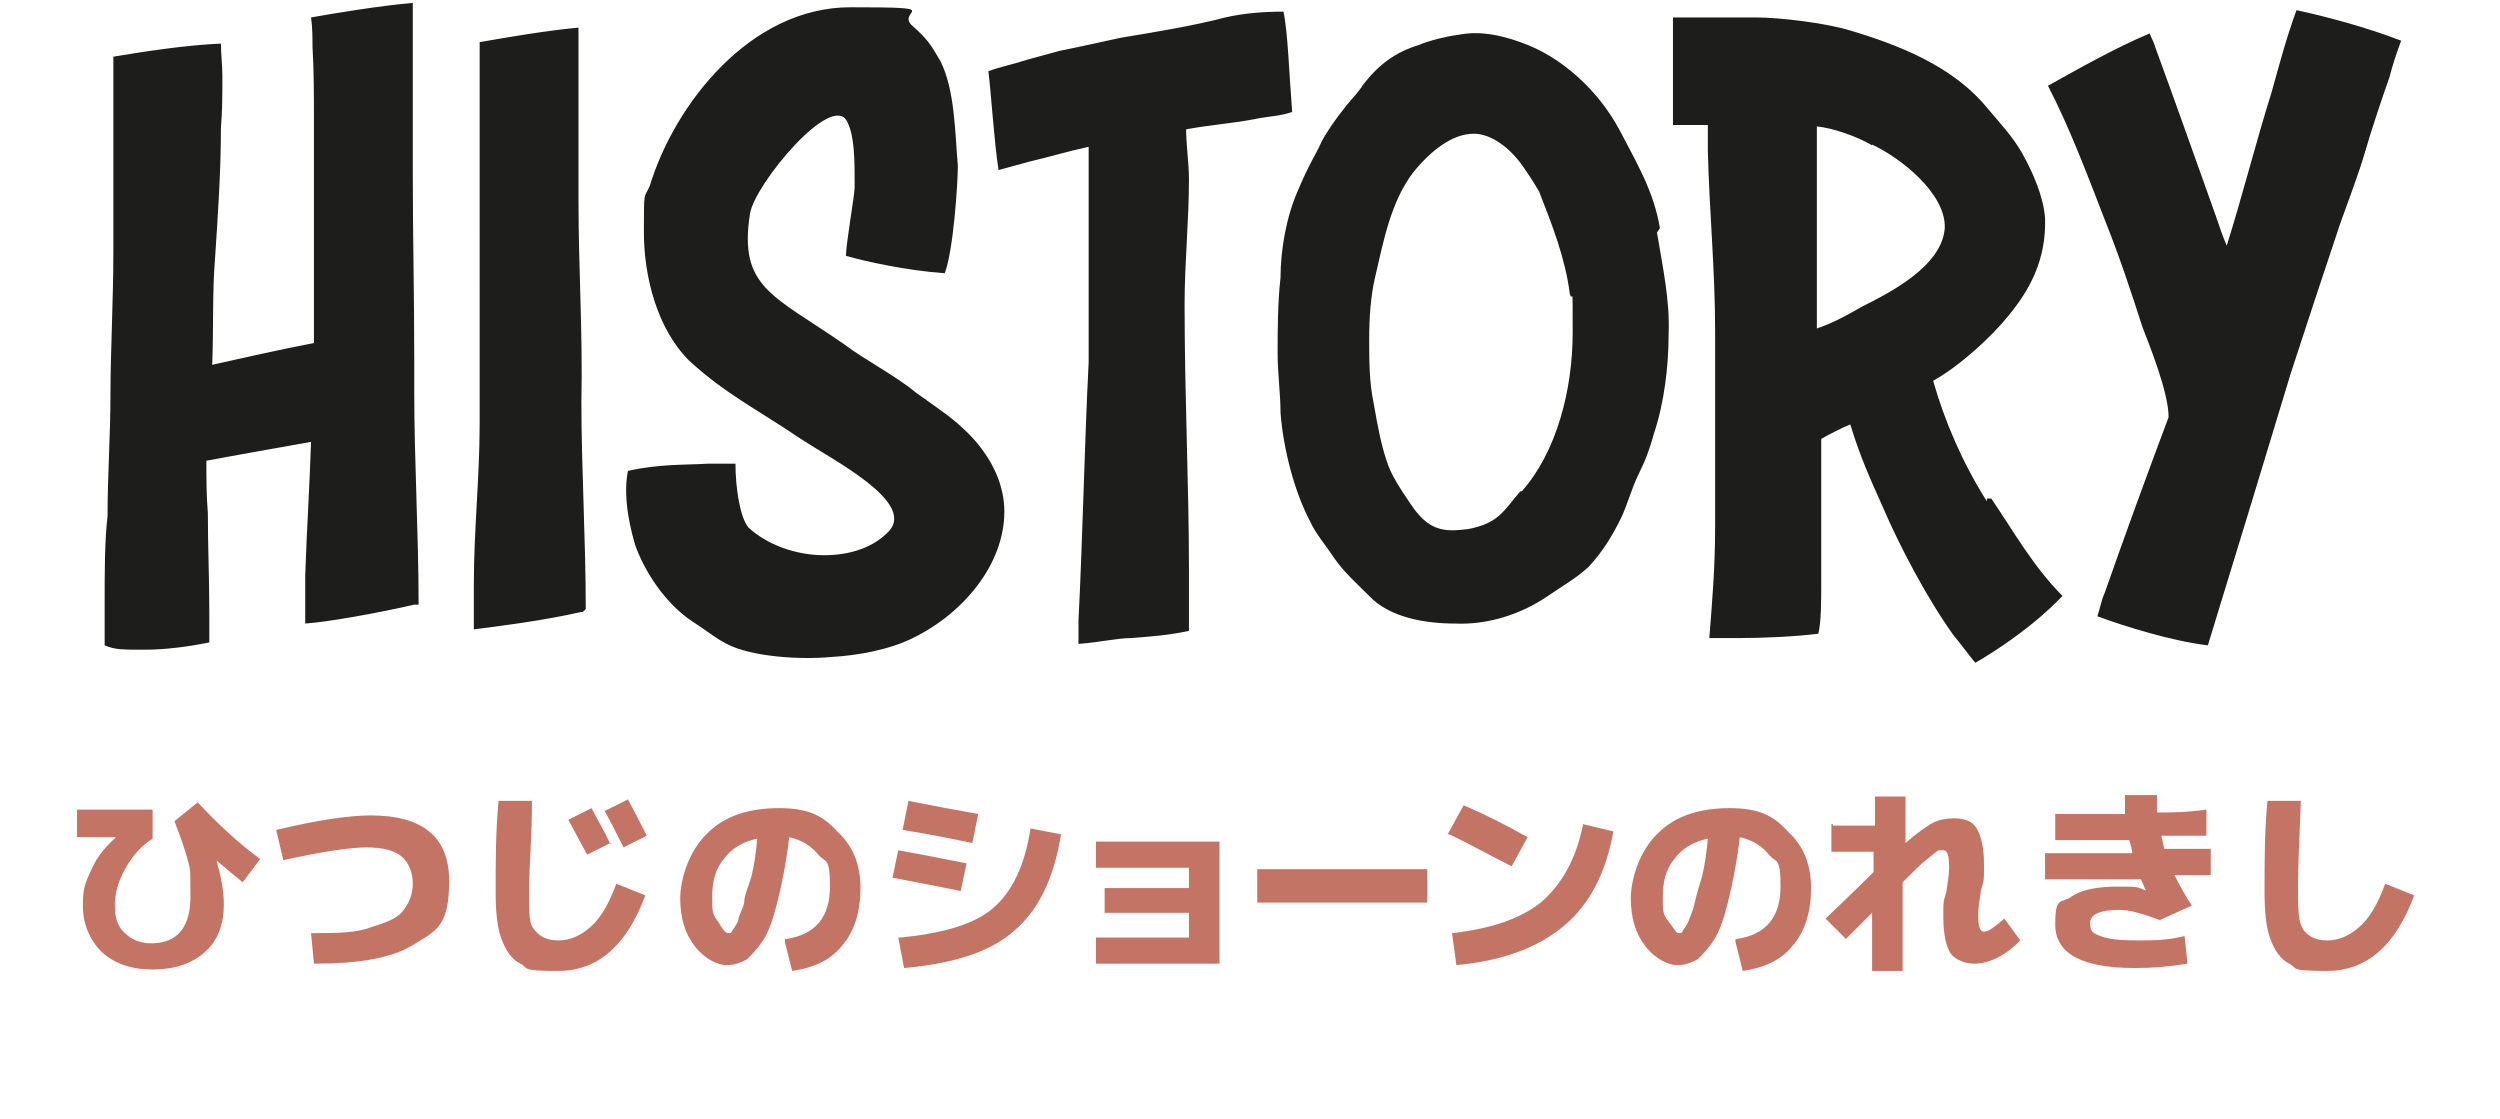
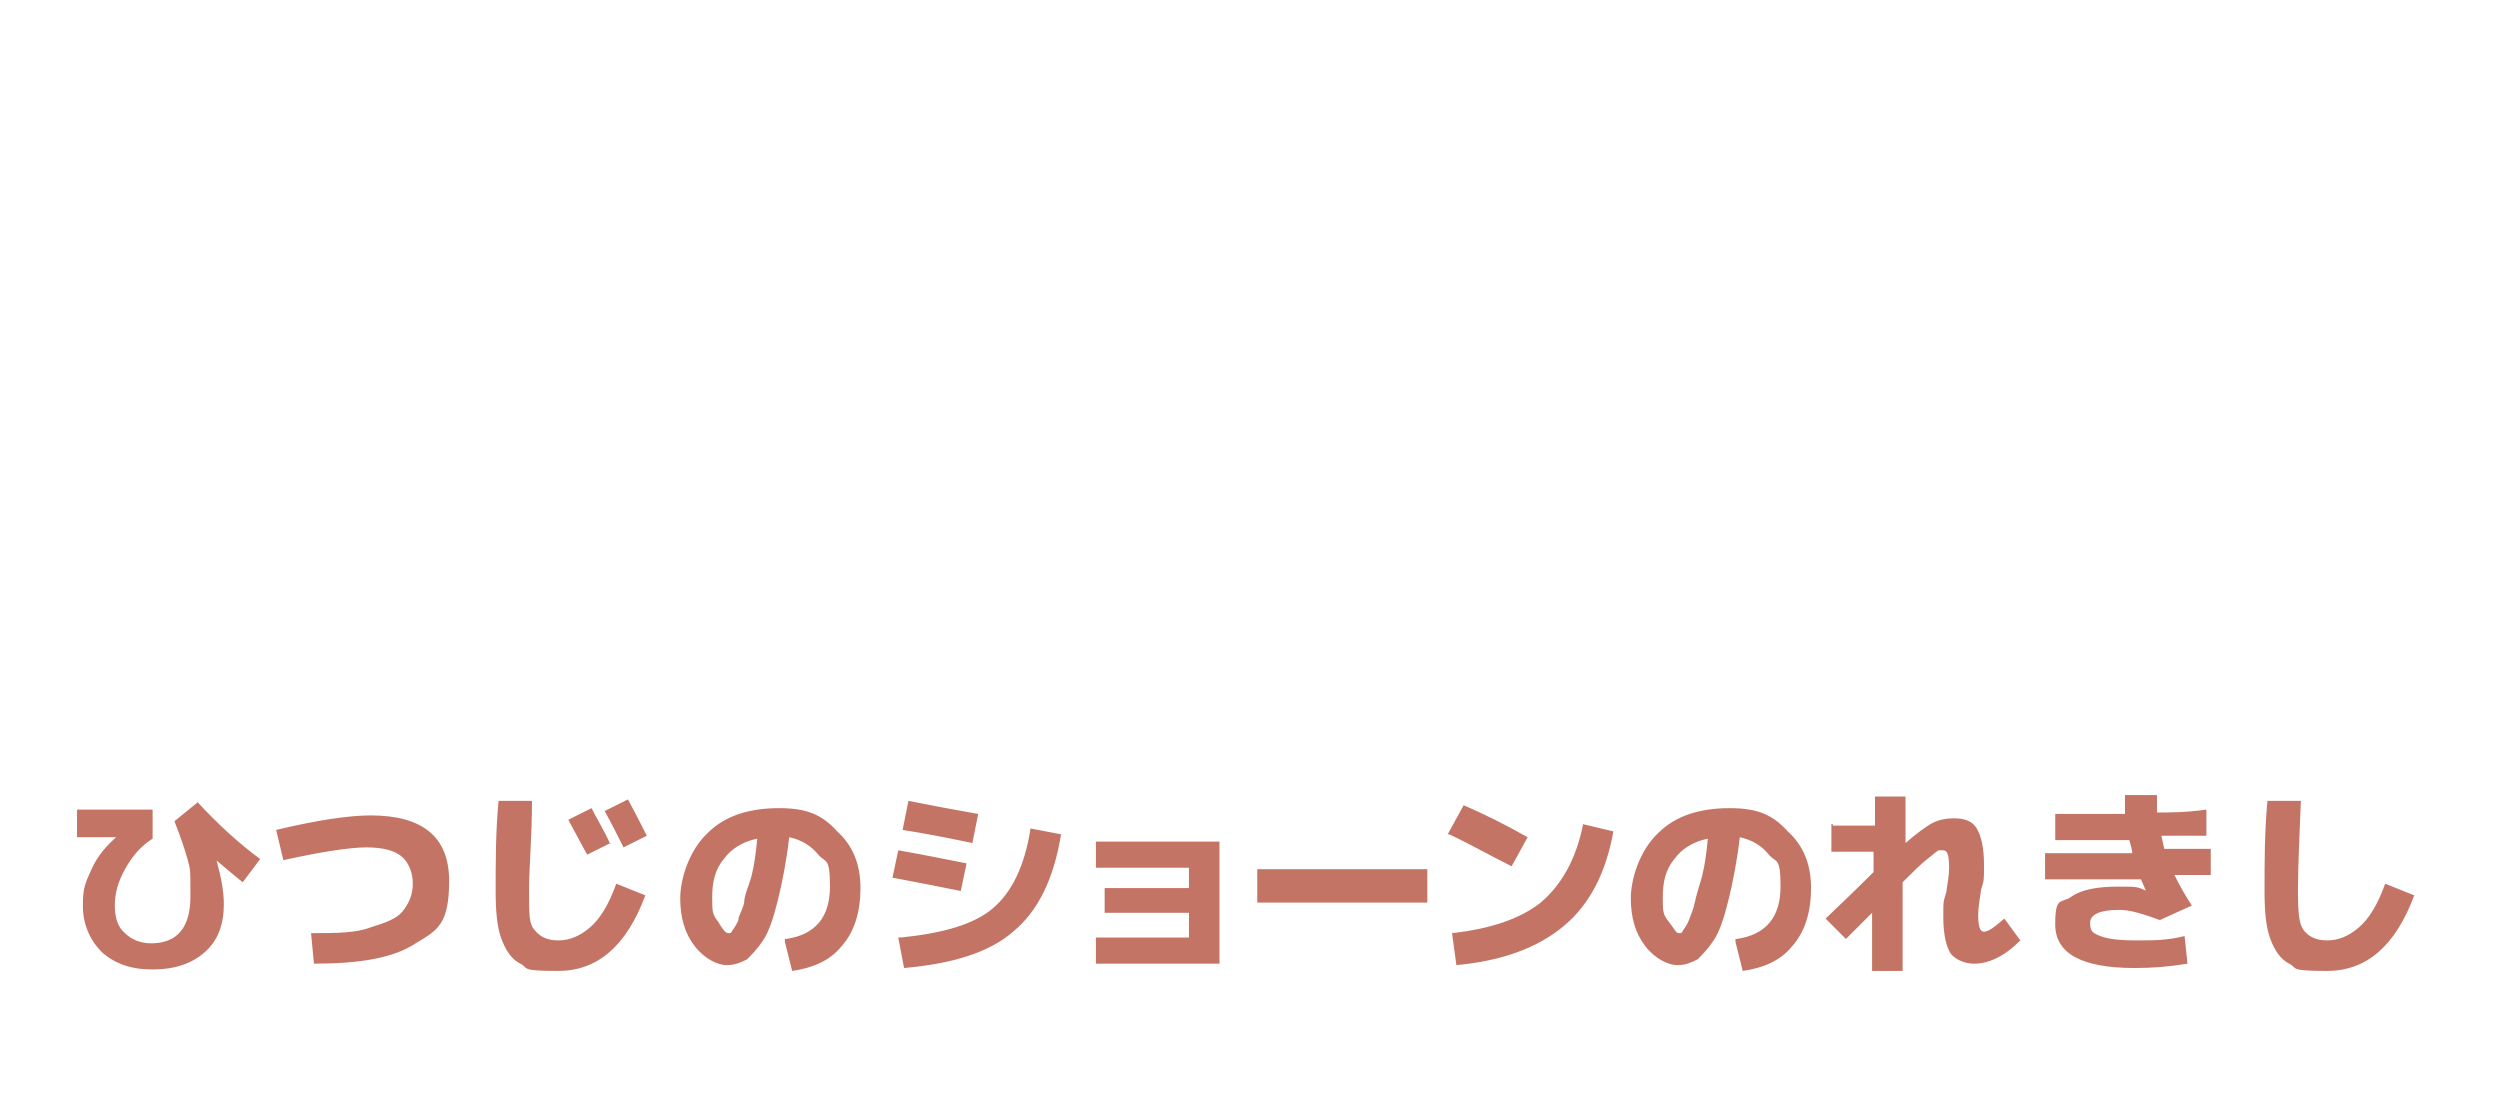
<svg xmlns="http://www.w3.org/2000/svg" id="_レイヤー_1" version="1.1" viewBox="0 0 172 77">
  <defs>
    <style>
      .st0 {
        fill: #c37465;
      }

      .st1 {
        fill: #1d1d1b;
      }
    </style>
  </defs>
-   <path class="st1" d="M28.5,41.6c-2.6.6-6,1.2-7.5,1.3v-3.3c.1-3.1.3-6.1.4-9.2-2.2.4-5.1.9-7.2,1.3,0,1.2,0,2.4.1,3.6,0,2.2.1,4.5.1,6.8s0,1.5,0,2.1c-1.5.3-3,.5-4.5.5s-2,0-2.7-.3c0-1,0-2,0-3.1,0-1.9,0-4.1.2-5.8,0-2.8.2-5.6.2-8.4s.2-6.5.2-9.8,0-2,0-3c0-2.8,0-5.5,0-8.2v-2.2c1.8-.3,4.9-.8,7.4-.9,0,.7.1,1.5.1,2.2,0,1.3,0,2.4-.1,3.6,0,2.9-.2,5.9-.4,8.9-.2,2.4-.1,4.9-.2,7.4,1.8-.4,4.4-1,7-1.5v-15.2c0-1.7,0-3.5-.1-5.2,0-.6,0-1.3-.1-2,1.7-.3,4.7-.8,7-1v11.8c0,4.2.1,8.4.1,12.7v2.2c0,4.9.3,9.8.3,14.7h-.1ZM40,42.1c-2.6.6-5.8,1-7.4,1.2,0-1,0-2.2,0-3.1,0-3.7.4-7.4.4-11V11c0-2.1,0-4.1,0-6.2,0-.6,0-1.2,0-1.9,1.7-.3,4.6-.8,6.8-1v11.9c0,4.6.3,9.2.2,13.8,0,4.7.3,9.5.3,14.3l-.2.2ZM66.8,30c1.5,1.6,2.3,3.4,2.3,5.2,0,3.6-2.8,7-6.3,8.7-1.6.8-3.8,1.2-5.6,1.3-2.1.2-5.5,0-7.2-.9-.8-.4-1.5-1-2.3-1.5-2-1.3-3.4-3.6-4-5.3-.2-.7-.9-3.1-.5-5.1,2.2-.5,4-.4,5.5-.5h1.9c0,1.6.3,3.7.9,4.4,1.3,1.2,3.3,1.9,5.2,1.9s3.5-.6,4.5-1.7c1.7-2-3.8-4.8-6.1-6.3-3.1-2.1-5.2-3.1-7.7-5.4-2.2-2.2-3.1-5.8-3.1-8.8s0-2.3.4-3.2c1.7-5.6,6.9-12.3,13.8-12.3s3,.2,4.3,1.3c1,.9,1.2,1.2,1.9,2.4,1,2,1,4.9,1.2,7.2,0,1.2-.3,5.8-.9,7.4-2.7-.2-5.4-.8-6.8-1.2,0-.8.6-4.2.6-4.7,0-1.9,0-3.5-.5-4.5-1-2.2-6.4,4.3-6.7,6.3-.8,5.1,1.6,5.6,6.5,9,1.3,1,3.6,2.2,4.9,3.3,1.8,1.3,2.5,1.7,3.7,2.9h0ZM81.6,8.7c0,1.3.2,2.5.2,3.6,0,2.9-.3,5.8-.3,8.6,0,6.5.3,12.4.3,18.3s0,2.8,0,4.2c-1.3.3-2.7.4-4,.5-.9,0-2.2.3-3.6.4v-1.6c.3-6,.4-11.8.7-17.8v-10.3c0-2.3,0-3,0-4.5-1.4.3-2.7.7-4,1-.7.2-1.5.4-2.2.6-.3-1.9-.5-5.2-.7-6.8.8-.3,1.8-.5,2.7-.8.7-.2,1.5-.4,2.2-.6,1.5-.3,2.8-.6,4.2-.9,2.4-.4,4.9-.8,7.2-1.4,1.3-.3,2.7-.4,4-.4.3,1.3.4,4.4.6,6.9-.8.3-1.7.3-2.6.5-1.6.3-3.1.4-4.7.7v-.2ZM114,16c.4,2.4.9,4.7.8,7,0,2.2-.3,4.7-1,6.8-.3,1.1-.6,1.9-1.1,2.9-.4.8-.8,2.2-1.2,3-.6,1.2-1.2,2.2-2.2,3.3-1,.9-1.8,1.3-2.8,2-1.9,1.3-4.2,2-6.4,1.9-2,0-4.5-.4-5.9-1.9-.8-.8-1.8-1.7-2.4-2.6-.6-.9-1.3-1.7-1.7-2.6-1-1.9-1.8-4.8-2-7.4,0-1.3-.2-2.7-.2-4.1s0-3.5.2-5.2c0-1.9.4-4.2,1.2-6,.8-1.9,1.2-2.4,1.6-3.3.3-.6.9-1.5,1.7-2.5.4-.5.9-1,1.2-1.5,1.1-1.4,2.2-2.2,3.8-2.7.7-.3,1.9-.6,2.7-.7,1.5-.3,2.9,0,4.3.5,2.9,1,5.4,3.4,6.8,6,1.2,2.3,2.4,4.3,2.8,6.8l-.2.3ZM104.7,33.8c2.4-2.7,3.5-7,3.5-10.9s0-1.9-.2-2.7c-.3-2.4-1.2-4.7-2.1-7-.4-.7-.8-1.3-1.3-2-1-1.3-2.2-2-3.2-2-1.5,0-3,1.2-4.2,2.7-1.5,2-2,4.6-2.6,7.2-.3,1.3-.4,2.8-.4,4.2s0,3,.3,4.4c.3,1.7.5,2.8.9,4,.3,1,1,2,1.6,2.9,1.3,2,2.4,2,4,1.8,2.1-.4,2.4-1.2,3.6-2.6h0ZM137,34.3c1.5,2.2,2.9,4.7,4.9,6.7-2,2.1-4.6,3.8-6,4.6-.5-.6-1-1.3-1.5-1.9-1.8-2.5-3.7-6.1-4.9-8.9-.8-1.8-1.5-3.3-2.2-5.6-.3.1-1.7.8-2,1v10c0,1.2,0,2.6-.2,3.4-1.6.2-3.8.3-5.5.3h-2c.2-2.5.4-4.9.4-7.6s0-2.8,0-4.2v-9.4c0-4.1-.4-8.2-.5-12.3v-1.8h-2.4c0-3.5,0-7.4,0-7.4h5.7c1.7,0,4.9.4,6.5.9,4.4,1.3,7.4,2.9,9.4,5.3,1,1.2,1.7,1.9,2.4,3.1.8,1.4,1.5,3.1,1.6,4.5.1,2.9-1.1,5-2.5,6.7-1.2,1.5-3.4,3.5-5.2,4.5.8,2.8,2,5.6,3.7,8.3v-.2ZM128.8,10c-1-.6-2.7-1.2-3.8-1.3,0,1.1,0,2,0,3.1s0,2.6,0,3.8v7c1.2-.4,2.4-1.1,3.1-1.5,2-1,5.5-2.8,5.7-5.4.1-2.4-3.1-4.9-5.1-5.8h.1ZM165.2,2.8c-.3.8-.6,1.7-.8,2.5-.6,1.7-1.2,3.5-1.7,5.2-.4,1.4-1.2,3.5-1.7,4.9-1.2,3.6-2.2,6.6-3.4,10.3-1.9,6.3-3.8,12.5-5.7,18.7-2.5-.3-5.7-1.3-7.6-2,.2-.6.3-1.2.5-1.6,1.4-4,2.9-8.1,4.4-12.1,0-1.7-1.3-4.9-1.8-6.2-.8-2.5-1.6-4.9-2.6-7.4-1.2-3.1-2.4-6.3-3.9-9.2,1.8-1,4.6-2.6,7-3.6.1.3.3.6.4,1,1.4,3.8,2.8,7.8,4.2,11.7.2.6.4,1.2.7,1.9,1.1-3.5,2-7.1,3.1-10.6.5-1.8,1-3.7,1.7-5.6,1.9.4,4.9,1.2,7.2,2.1h0Z" />
  <path class="st0" d="M8,57.6h-2.7v-1.9h5.2v2c-.8.5-1.4,1.2-1.9,2.1-.5.9-.7,1.7-.7,2.5s.2,1.5.7,1.9c.4.4,1,.7,1.8.7,1.8,0,2.7-1.1,2.7-3.2s0-1.8-.2-2.6c-.2-.7-.5-1.6-.9-2.6l1.6-1.3c1.4,1.5,2.8,2.8,4.3,3.9l-1.2,1.6c-.5-.4-1.1-.9-1.8-1.5h0c.3,1.1.5,2.1.5,3,0,1.4-.4,2.5-1.3,3.3-.9.8-2.1,1.2-3.6,1.2s-2.6-.4-3.5-1.2c-.8-.8-1.3-1.9-1.3-3.2s.2-1.6.6-2.5,1-1.6,1.8-2.3h0ZM19.5,59.2l-.5-2.1c2.9-.7,5.1-1,6.5-1,3.6,0,5.4,1.5,5.4,4.5s-.8,3.4-2.3,4.3c-1.5,1-3.8,1.4-7,1.4l-.2-2.1c1.7,0,3.1,0,4.1-.4,1-.3,1.8-.6,2.2-1.1.4-.5.7-1.1.7-1.9s-.3-1.5-.8-1.9-1.3-.6-2.4-.6-3.1.3-5.8.9h0ZM42,58l-1.6.8c-.4-.7-.8-1.5-1.3-2.4l1.6-.8c.4.8.9,1.6,1.3,2.5h0ZM44.5,57.5l-1.6.8c-.4-.8-.8-1.6-1.3-2.5l1.6-.8c.6,1.1,1,1.9,1.3,2.5ZM34.3,55.1h2.3c0,2.5-.2,4.5-.2,6.2s0,2.3.4,2.7c.3.4.8.7,1.6.7s1.5-.3,2.2-.9,1.3-1.6,1.8-3l2,.8c-1.3,3.5-3.3,5.2-6,5.2s-2-.2-2.6-.5-1-.9-1.3-1.7c-.3-.8-.4-1.9-.4-3.3,0-2,0-4.1.2-6.2ZM54.1,64.6c2-.3,3-1.5,3-3.6s-.3-1.6-.8-2.2c-.5-.6-1.1-1-2-1.2-.2,1.7-.5,3.2-.8,4.4s-.6,2.1-1,2.7-.8,1-1.1,1.3c-.4.2-.8.4-1.4.4s-1.5-.4-2.2-1.3-1-2-1-3.3.6-3.3,1.9-4.5c1.2-1.2,2.9-1.7,4.9-1.7s3,.5,4,1.6c1.1,1,1.6,2.3,1.6,3.9s-.4,3-1.3,4c-.8,1-2,1.5-3.4,1.7l-.5-2v-.2ZM52.1,57.7c-1,.2-1.8.7-2.3,1.4-.6.7-.8,1.6-.8,2.6s0,1.2.4,1.7c.3.5.5.8.7.8s.2,0,.3-.2c0,0,.3-.4.4-.7,0-.3.3-.7.4-1.2,0-.5.3-1.1.5-1.8.2-.8.3-1.6.4-2.6ZM62,64.5c2.9-.3,5-.9,6.3-2s2.2-2.9,2.6-5.5l2.1.4c-.5,3.1-1.6,5.3-3.3,6.7-1.6,1.4-4.1,2.2-7.5,2.5l-.4-2.1h.2ZM61.4,60.4l.4-1.9c1.7.3,3.2.6,4.7.9l-.4,1.9c-1.5-.3-3-.6-4.6-.9h0ZM62.1,57.1l.4-2c1.5.3,3.1.6,4.8.9l-.4,2c-1.9-.4-3.5-.7-4.8-.9ZM75.4,57.9h8.5v8.4h-8.5v-1.8h6.4v-1.7h-5.8v-1.7h5.8v-1.4h-6.4v-1.7h0ZM86.5,62.1v-2.3h11.7v2.3h-11.7ZM99.6,57.4l1.1-2c1.4.6,2.8,1.3,4.4,2.2l-1.1,2c-1.6-.8-3-1.6-4.3-2.2h0ZM108.9,56.7l2.1.5c-.5,2.8-1.6,5-3.4,6.5-1.8,1.5-4.2,2.4-7.4,2.7l-.3-2.2c2.7-.3,4.7-1,6.1-2.1,1.4-1.2,2.4-2.9,2.9-5.3h0ZM119.5,64.6c2-.3,3-1.5,3-3.6s-.3-1.6-.8-2.2c-.5-.6-1.1-1-2-1.2-.2,1.7-.5,3.2-.8,4.4s-.6,2.1-1,2.7-.8,1-1.1,1.3c-.4.2-.8.4-1.4.4s-1.5-.4-2.2-1.3-1-2-1-3.3.6-3.3,1.9-4.5c1.2-1.2,2.9-1.7,4.9-1.7s3,.5,4,1.6c1.1,1,1.6,2.3,1.6,3.9s-.4,3-1.3,4c-.8,1-2,1.5-3.4,1.7l-.5-2v-.2ZM117.5,57.7c-1,.2-1.8.7-2.3,1.4-.6.7-.8,1.6-.8,2.6s0,1.2.4,1.7.5.8.7.8.2,0,.3-.2c0,0,.3-.4.4-.7s.3-.7.4-1.2.3-1.1.5-1.8c.2-.8.3-1.6.4-2.6ZM126.1,56.8h2.9v-2h2.1v3.2c.8-.7,1.5-1.2,1.9-1.4s.9-.3,1.4-.3c.8,0,1.3.2,1.6.7s.5,1.3.5,2.5,0,1-.2,1.7c-.1.7-.2,1.3-.2,1.7,0,.8.1,1.2.4,1.2s.7-.3,1.4-.9l1.1,1.5c-.5.5-1,.9-1.6,1.2s-1.1.4-1.6.4-1.2-.2-1.6-.7c-.3-.5-.5-1.3-.5-2.5s0-1,.2-1.7c.1-.7.2-1.2.2-1.7,0-.8-.1-1.2-.4-1.2s-.2,0-.3,0c-.1,0-.4.3-.8.6s-1,.9-1.7,1.6v6.1h-2.1v-4c-.2.2-.5.5-.9.9l-.9.9-1.4-1.4c2-1.9,3.1-3,3.3-3.2v-1.4h-2.9v-1.9h.1ZM147.7,61.4h0c-.2-.4-.3-.7-.4-.9h-6.6v-1.8h6c0-.2-.1-.5-.2-.9h-5.1v-1.8h4.8v-1.3h2.2v1.2c.9,0,2,0,3.4-.2v1.8c-.6,0-1.6,0-3.1,0,0,0,.1.4.2.9,2.1,0,3.2,0,3.2,0v1.8c-1.1,0-1.9,0-2.5,0,.4.8.8,1.5,1.2,2.1l-2.2,1c-1.1-.4-2-.7-2.8-.7-1.3,0-2,.3-2,.9s.2.7.7.9c.5.2,1.3.3,2.5.3s2.1,0,3.3-.3l.2,1.9c-1.2.2-2.4.3-3.6.3-3.7,0-5.5-1-5.5-3s.4-1.4,1.1-1.9c.7-.5,1.8-.7,3.2-.7s1.3,0,2,.3h0ZM156,55.1h2.3c-.1,2.5-.2,4.5-.2,6.2s.1,2.3.4,2.7c.3.4.8.7,1.6.7s1.5-.3,2.2-.9,1.3-1.6,1.8-3l2,.8c-1.3,3.5-3.3,5.2-6,5.2s-2-.2-2.6-.5-1-.9-1.3-1.7c-.3-.8-.4-1.9-.4-3.3,0-2,0-4.1.2-6.2Z" />
</svg>